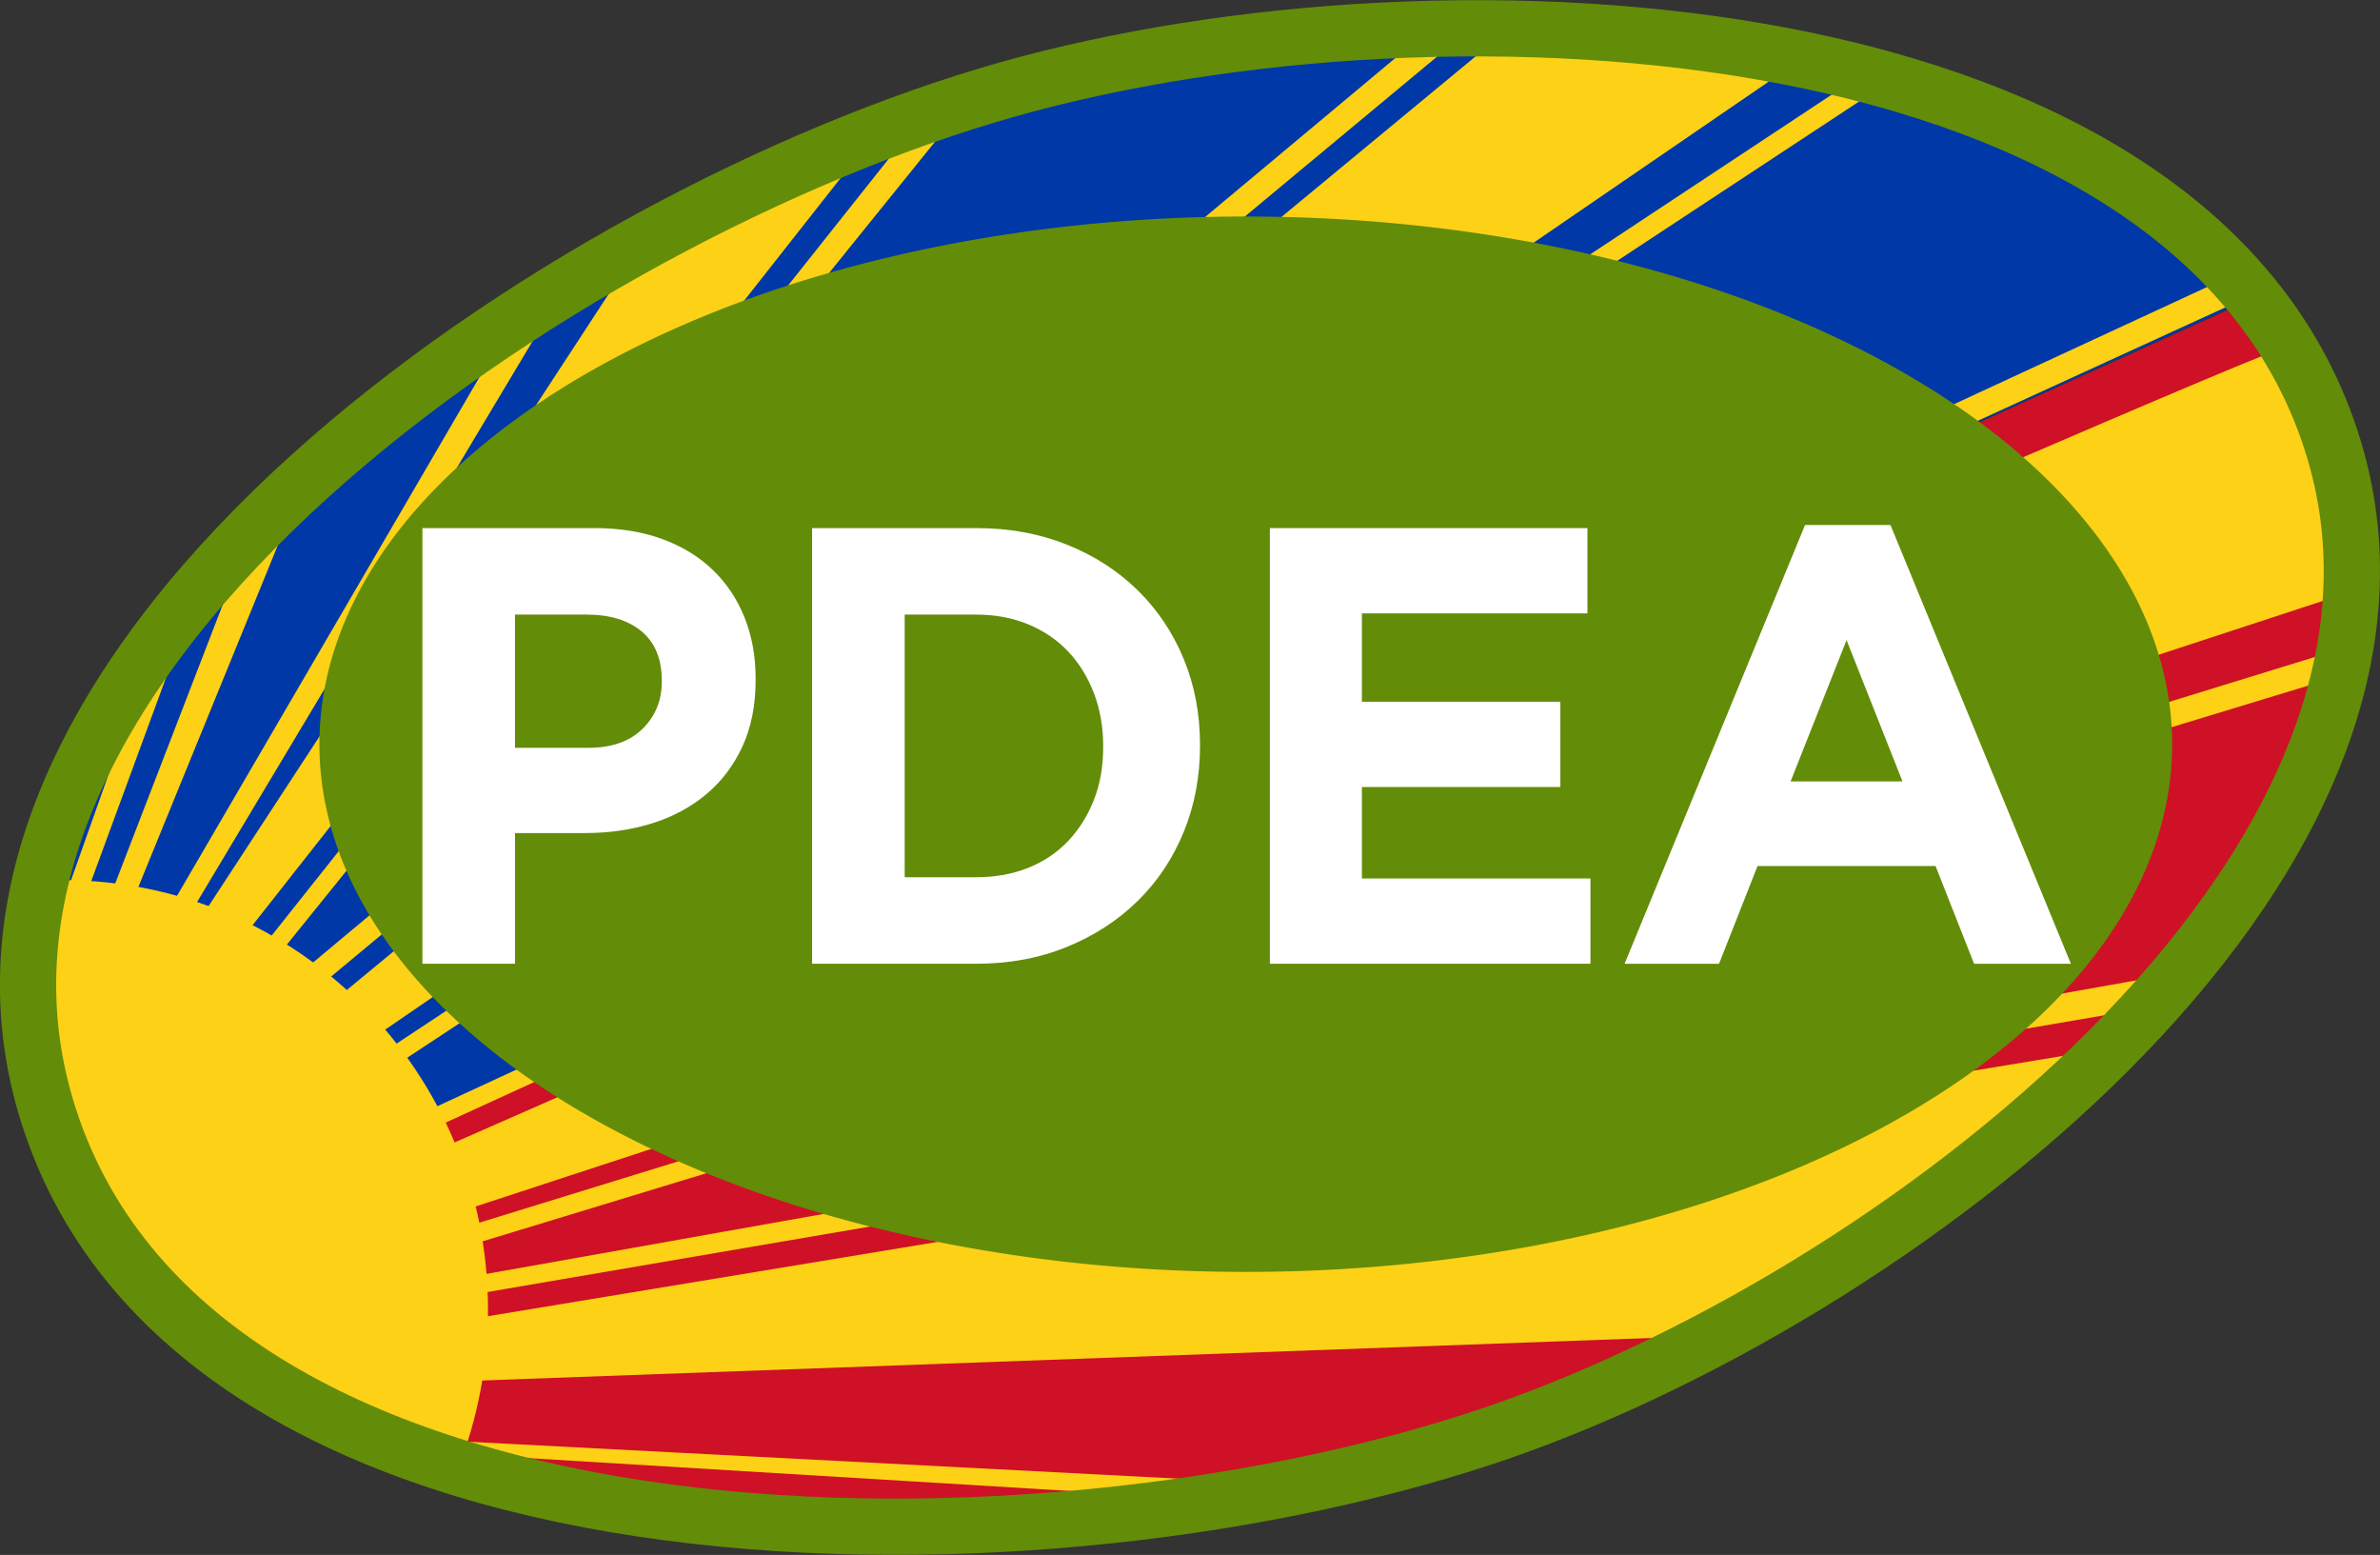
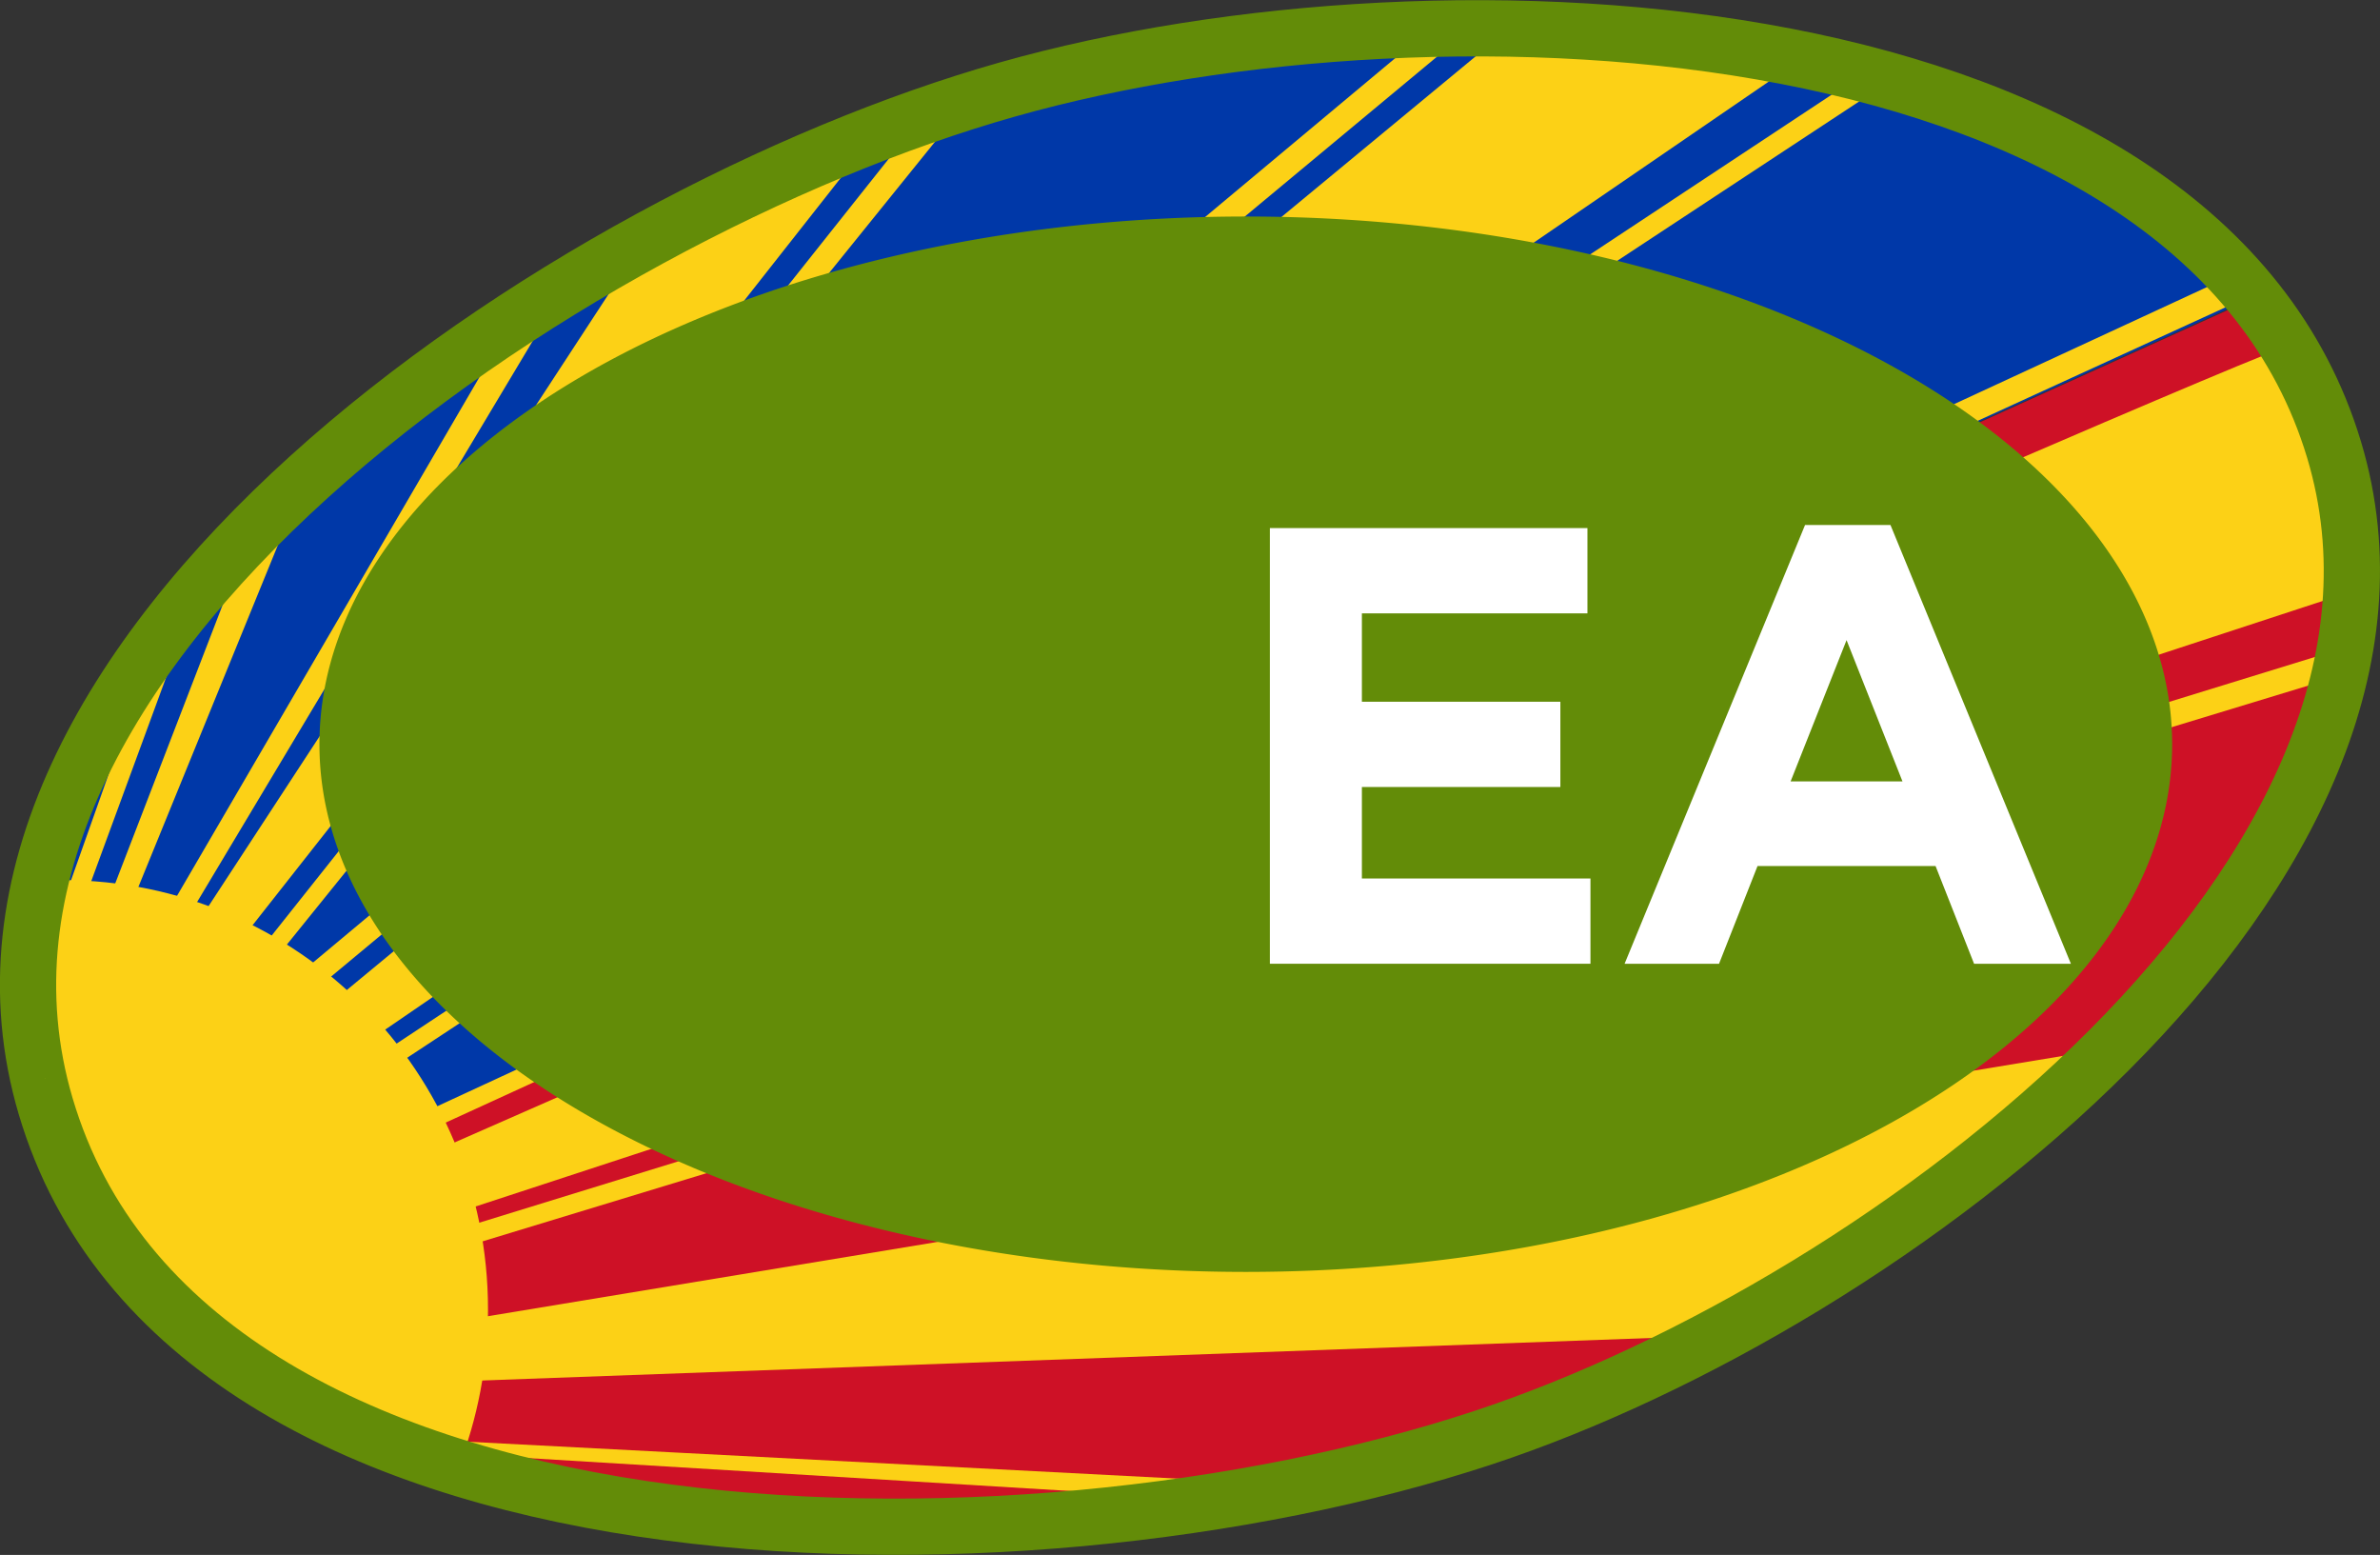
<svg xmlns="http://www.w3.org/2000/svg" xmlns:ns1="http://www.inkscape.org/namespaces/inkscape" xmlns:ns2="http://sodipodi.sourceforge.net/DTD/sodipodi-0.dtd" width="489.988" height="320.048" id="svg2" version="1.1" ns1:version="0.48.5 r10040" ns2:docname="Philippine Drug Enforcement Agency (PDEA).svg">
  <rect width="100%" height="100%" fill="#333333" stroke="none" />
  <title id="title4173">Philippine Drug Enforcement Agency (PDEA)</title>
  <defs id="defs4" />
  <ns2:namedview id="base" pagecolor="#ffffff" bordercolor="#666666" borderopacity="1.0" ns1:pageopacity="0.0" ns1:pageshadow="2" ns1:zoom="0.57231461" ns1:cx="244.98474" ns1:cy="160.0146" ns1:document-units="px" ns1:current-layer="layer1" showgrid="false" ns1:snap-bbox="true" ns1:bbox-paths="true" ns1:bbox-nodes="true" ns1:snap-bbox-edge-midpoints="true" ns1:object-paths="true" ns1:snap-intersection-paths="true" ns1:object-nodes="true" ns1:snap-smooth-nodes="true" ns1:snap-global="false" fit-margin-top="0" fit-margin-left="0" fit-margin-right="0" fit-margin-bottom="0" ns1:window-width="1366" ns1:window-height="705" ns1:window-x="-8" ns1:window-y="-8" ns1:window-maximized="1" />
  <g ns1:label="Layer 1" ns1:groupmode="layer" id="layer1" transform="translate(-156.648,-543.716)">
    <g id="g4146">
      <path ns1:connector-curvature="0" id="path3912" d="m 216.106,788.186 407.46,-184.391 16.816,62.66 -22.637,65.924 -40.746,40.468 -77.611,48.953 -74.378,25.456 -74.378,12.402 -64.676,-5.222 -44.627,-9.791 z" style="fill:#ce1126;fill-opacity:1;stroke:none" />
      <path ns2:nodetypes="cccccccccc" ns1:connector-curvature="0" id="path3910" d="m 165.201,737.325 16.464,-57.23 47.562,-51.692 91.466,-51.692 75.917,-23.077 102.442,-3.692 70.429,15.692 52.146,38.815 -405.52,183.738 z" style="fill:#0038a8;fill-opacity:1;stroke:none" />
      <path ns2:nodetypes="ccccc" ns1:connector-curvature="0" id="path3880" d="m 191.529,667.761 -23.607,66.576 2.91,3.264 25.547,-69.514 z" style="fill:#fcd116;fill-opacity:1;stroke:none" />
      <path ns1:connector-curvature="0" id="path3882" d="m 176.977,734.337 30.721,-79.631 11.318,-11.422 -37.836,92.685 z" style="fill:#fcd116;fill-opacity:1;stroke:none" />
      <path ns1:connector-curvature="0" id="path3884" d="m 262.35,609.343 -73.084,125.32 3.234,2.611 80.845,-135.111 z" style="fill:#fcd116;fill-opacity:1;stroke:none" />
      <path ns1:connector-curvature="0" id="path3886" d="M 194.763,737.601 288.22,594.657 334.14,574.75 202.848,741.517 z" style="fill:#fcd116;fill-opacity:1;stroke:none" />
      <path ns1:connector-curvature="0" id="path3888" d="m 343.519,571.486 -137.437,172.968 4.527,0 140.994,-174.6 z" style="fill:#fcd116;fill-opacity:1;stroke:none" />
      <path ns1:connector-curvature="0" id="path3890" d="m 449.587,550.926 -236.715,197.771 3.234,3.264 242.536,-201.688 z" style="fill:#fcd116;fill-opacity:1;stroke:none" />
      <path ns1:connector-curvature="0" id="path3892" d="m 218.693,755.224 247.063,-204.298 59.502,6.527 -302.038,206.909 z" style="fill:#fcd116;fill-opacity:1;stroke:none" />
      <path ns1:connector-curvature="0" id="path3894" d="m 539.487,559.411 -314.973,208.215 2.587,2.611 318.207,-209.52 z" style="fill:#fcd116;fill-opacity:1;stroke:none" />
      <path ns1:connector-curvature="0" id="path3896" d="m 614.512,601.184 -382.236,176.885 3.234,2.611 384.824,-176.232 z" style="fill:#fcd116;fill-opacity:1;stroke:none" />
      <path ns1:connector-curvature="0" id="path3898" d="m 628.094,614.891 c -5.174,0 -393.878,171.01 -393.878,171.01 l 3.234,11.749 402.286,-131.847 z" style="fill:#fcd116;fill-opacity:1;stroke:none" />
      <path ns2:nodetypes="ccccc" ns1:connector-curvature="0" id="path3900" d="m 238.42,800.587 396.142,-122.057 -1.294,5.874 -393.555,119.772 z" style="fill:#fcd116;fill-opacity:1;stroke:none" />
-       <path ns1:connector-curvature="0" id="path3902" d="m 239.066,809.073 359.6,-63.966 -4.527,6.853 -354.749,60.702 z" style="fill:#fcd116;fill-opacity:1;stroke:none" />
      <path ns2:nodetypes="cccccc" ns1:connector-curvature="0" id="path3904" d="m 241.33,817.232 347.635,-57.439 -37.92,30.158 -47.776,28.912 -260.322,9.464 z" style="fill:#fcd116;fill-opacity:1;stroke:none" />
      <path ns1:connector-curvature="0" id="path3906" d="m 243.594,832.57 250.297,-9.791 -8.408,4.243 -241.889,8.485 z" style="fill:none;stroke:none" />
      <path ns1:connector-curvature="0" id="path3908" d="m 245.534,840.076 163.307,8.485 -11.642,3.264 -150.696,-9.138 z" style="fill:#fcd116;fill-opacity:1;stroke:none" />
      <path id="path3914" d="m 169.542,724.868 c -1.532,0 -3.05,0.023 -4.562,0.101 -3.582,15.231 -3.548,30.821 1.08,46.462 11.258,38.044 43.759,61.595 84.955,74.348 3.95,-10.067 6.103,-21.044 6.103,-32.53 0,-48.813 -39.207,-88.381 -87.576,-88.381 z" style="color:#000000;fill:#fcd116;fill-opacity:1;fill-rule:nonzero;stroke:none;stroke-width:1;marker:none;visibility:visible;display:inline;overflow:visible;enable-background:accumulate" ns1:connector-curvature="0" />
      <path ns2:nodetypes="aaaaa" ns1:connector-curvature="0" id="path3916" d="M 166.054,771.426 C 138.664,678.86 272.176,588.157 364.001,562.152 c 90.788,-25.711 245.712,-17.28 273.178,74.122 25.873,86.102 -90.803,175.52 -175.243,203.371 -96.182,31.724 -266.823,29.982 -295.881,-68.219 z" style="fill:none;stroke:#638c08;stroke-width:11.578;stroke-linecap:round;stroke-linejoin:round;stroke-miterlimit:4;stroke-opacity:1;stroke-dasharray:none" />
      <path transform="matrix(0.944,0,0,0.919,-187.63,416.894)" d="m 838.427,304.678 a 202.03,118.188 0 1 1 -404.061,0 202.03,118.188 0 1 1 404.061,0 z" ns2:ry="118.18785" ns2:rx="202.0305" ns2:cy="304.67813" ns2:cx="636.39612" id="path3951" style="color:#000000;fill:#638c08;fill-opacity:1;fill-rule:nonzero;stroke:none;stroke-width:18;marker:none;visibility:visible;display:inline;overflow:visible;enable-background:accumulate" ns2:type="arc" />
      <g id="text3975" style="font-size:194.091px;font-style:normal;font-weight:normal;line-height:125%;letter-spacing:-3.907px;word-spacing:0px;fill:#ffffff;fill-opacity:1;stroke:none;font-family:Sans" transform="matrix(0.638,0,0,0.66,55.672,297.714)">
-         <path id="path4086" style="font-variant:normal;font-weight:bold;font-stretch:normal;fill:#ffffff;font-family:Gotham Bold;-inkscape-font-specification:Gotham Bold" d="m 348.142,605.938 c 7.507,6e-5 13.33,-1.973 17.47,-5.92 4.14,-3.947 6.21,-8.832 6.21,-14.657 l 0,-0.385 c -9e-5,-6.729 -2.167,-11.84 -6.501,-15.335 -4.334,-3.495 -10.254,-5.242 -17.761,-5.242 l -23.095,0 0,41.539 z m -53.563,-68.52 55.506,0 c 8.154,1.4e-4 15.434,1.132 21.839,3.397 6.405,2.265 11.839,5.467 16.304,9.607 4.464,4.14 7.893,9.09 10.286,14.849 2.393,5.759 3.589,12.132 3.589,19.117 l 0,0.391 c -1.3e-4,7.894 -1.424,14.816 -4.271,20.767 -2.847,5.951 -6.761,10.932 -11.743,14.944 -4.982,4.012 -10.804,7.021 -17.468,9.027 -6.664,2.006 -13.812,3.009 -21.445,3.009 l -22.71,0 0,40.758 -29.888,0 z" ns1:connector-curvature="0" />
-         <path id="path4088" style="font-variant:normal;font-weight:bold;font-stretch:normal;fill:#ffffff;font-family:Gotham Bold;-inkscape-font-specification:Gotham Bold" d="m 473.302,646.305 c 6.081,3e-5 11.645,-0.97 16.692,-2.911 5.046,-1.941 9.349,-4.723 12.907,-8.346 3.558,-3.623 6.34,-7.893 8.346,-12.809 2.006,-4.916 3.009,-10.415 3.009,-16.496 l 0,-0.391 c -1.1e-4,-5.951 -1.003,-11.449 -3.009,-16.496 -2.006,-5.046 -4.788,-9.381 -8.346,-13.004 -3.558,-3.623 -7.86,-6.437 -12.907,-8.444 -5.047,-2.006 -10.611,-3.009 -16.692,-3.009 l -23.095,0 0,81.906 z m -52.983,-108.886 52.983,0 c 10.61,1.4e-4 20.347,1.715 29.21,5.144 8.863,3.43 16.497,8.185 22.902,14.266 6.405,6.081 11.355,13.231 14.849,21.448 3.495,8.218 5.242,17.114 5.242,26.69 l 0,0.385 c -1.4e-4,9.576 -1.747,18.504 -5.242,26.785 -3.495,8.281 -8.445,15.463 -14.849,21.546 -6.405,6.083 -14.039,10.871 -22.902,14.364 -8.863,3.493 -18.6,5.239 -29.21,5.239 l -52.983,0 z" ns1:connector-curvature="0" />
        <path id="path4090" style="font-variant:normal;font-weight:bold;font-stretch:normal;fill:#ffffff;font-family:Gotham Bold;-inkscape-font-specification:Gotham Bold" d="m 568.046,537.419 102.477,0 0,26.595 -72.784,0 0,27.561 64.048,0 0,26.589 -64.048,0 0,28.532 73.756,0 0,26.589 -103.449,0 z" ns1:connector-curvature="0" />
        <path id="path4092" style="font-variant:normal;font-weight:bold;font-stretch:normal;fill:#ffffff;font-family:Gotham Bold;-inkscape-font-specification:Gotham Bold" d="m 772.186,616.417 -18.048,-44.057 -18.054,44.057 z m -31.44,-79.963 27.561,0 58.225,136.832 -31.245,0 -12.427,-30.475 -57.449,0 -12.421,30.475 -30.475,0 z" ns1:connector-curvature="0" />
      </g>
    </g>
  </g>
</svg>